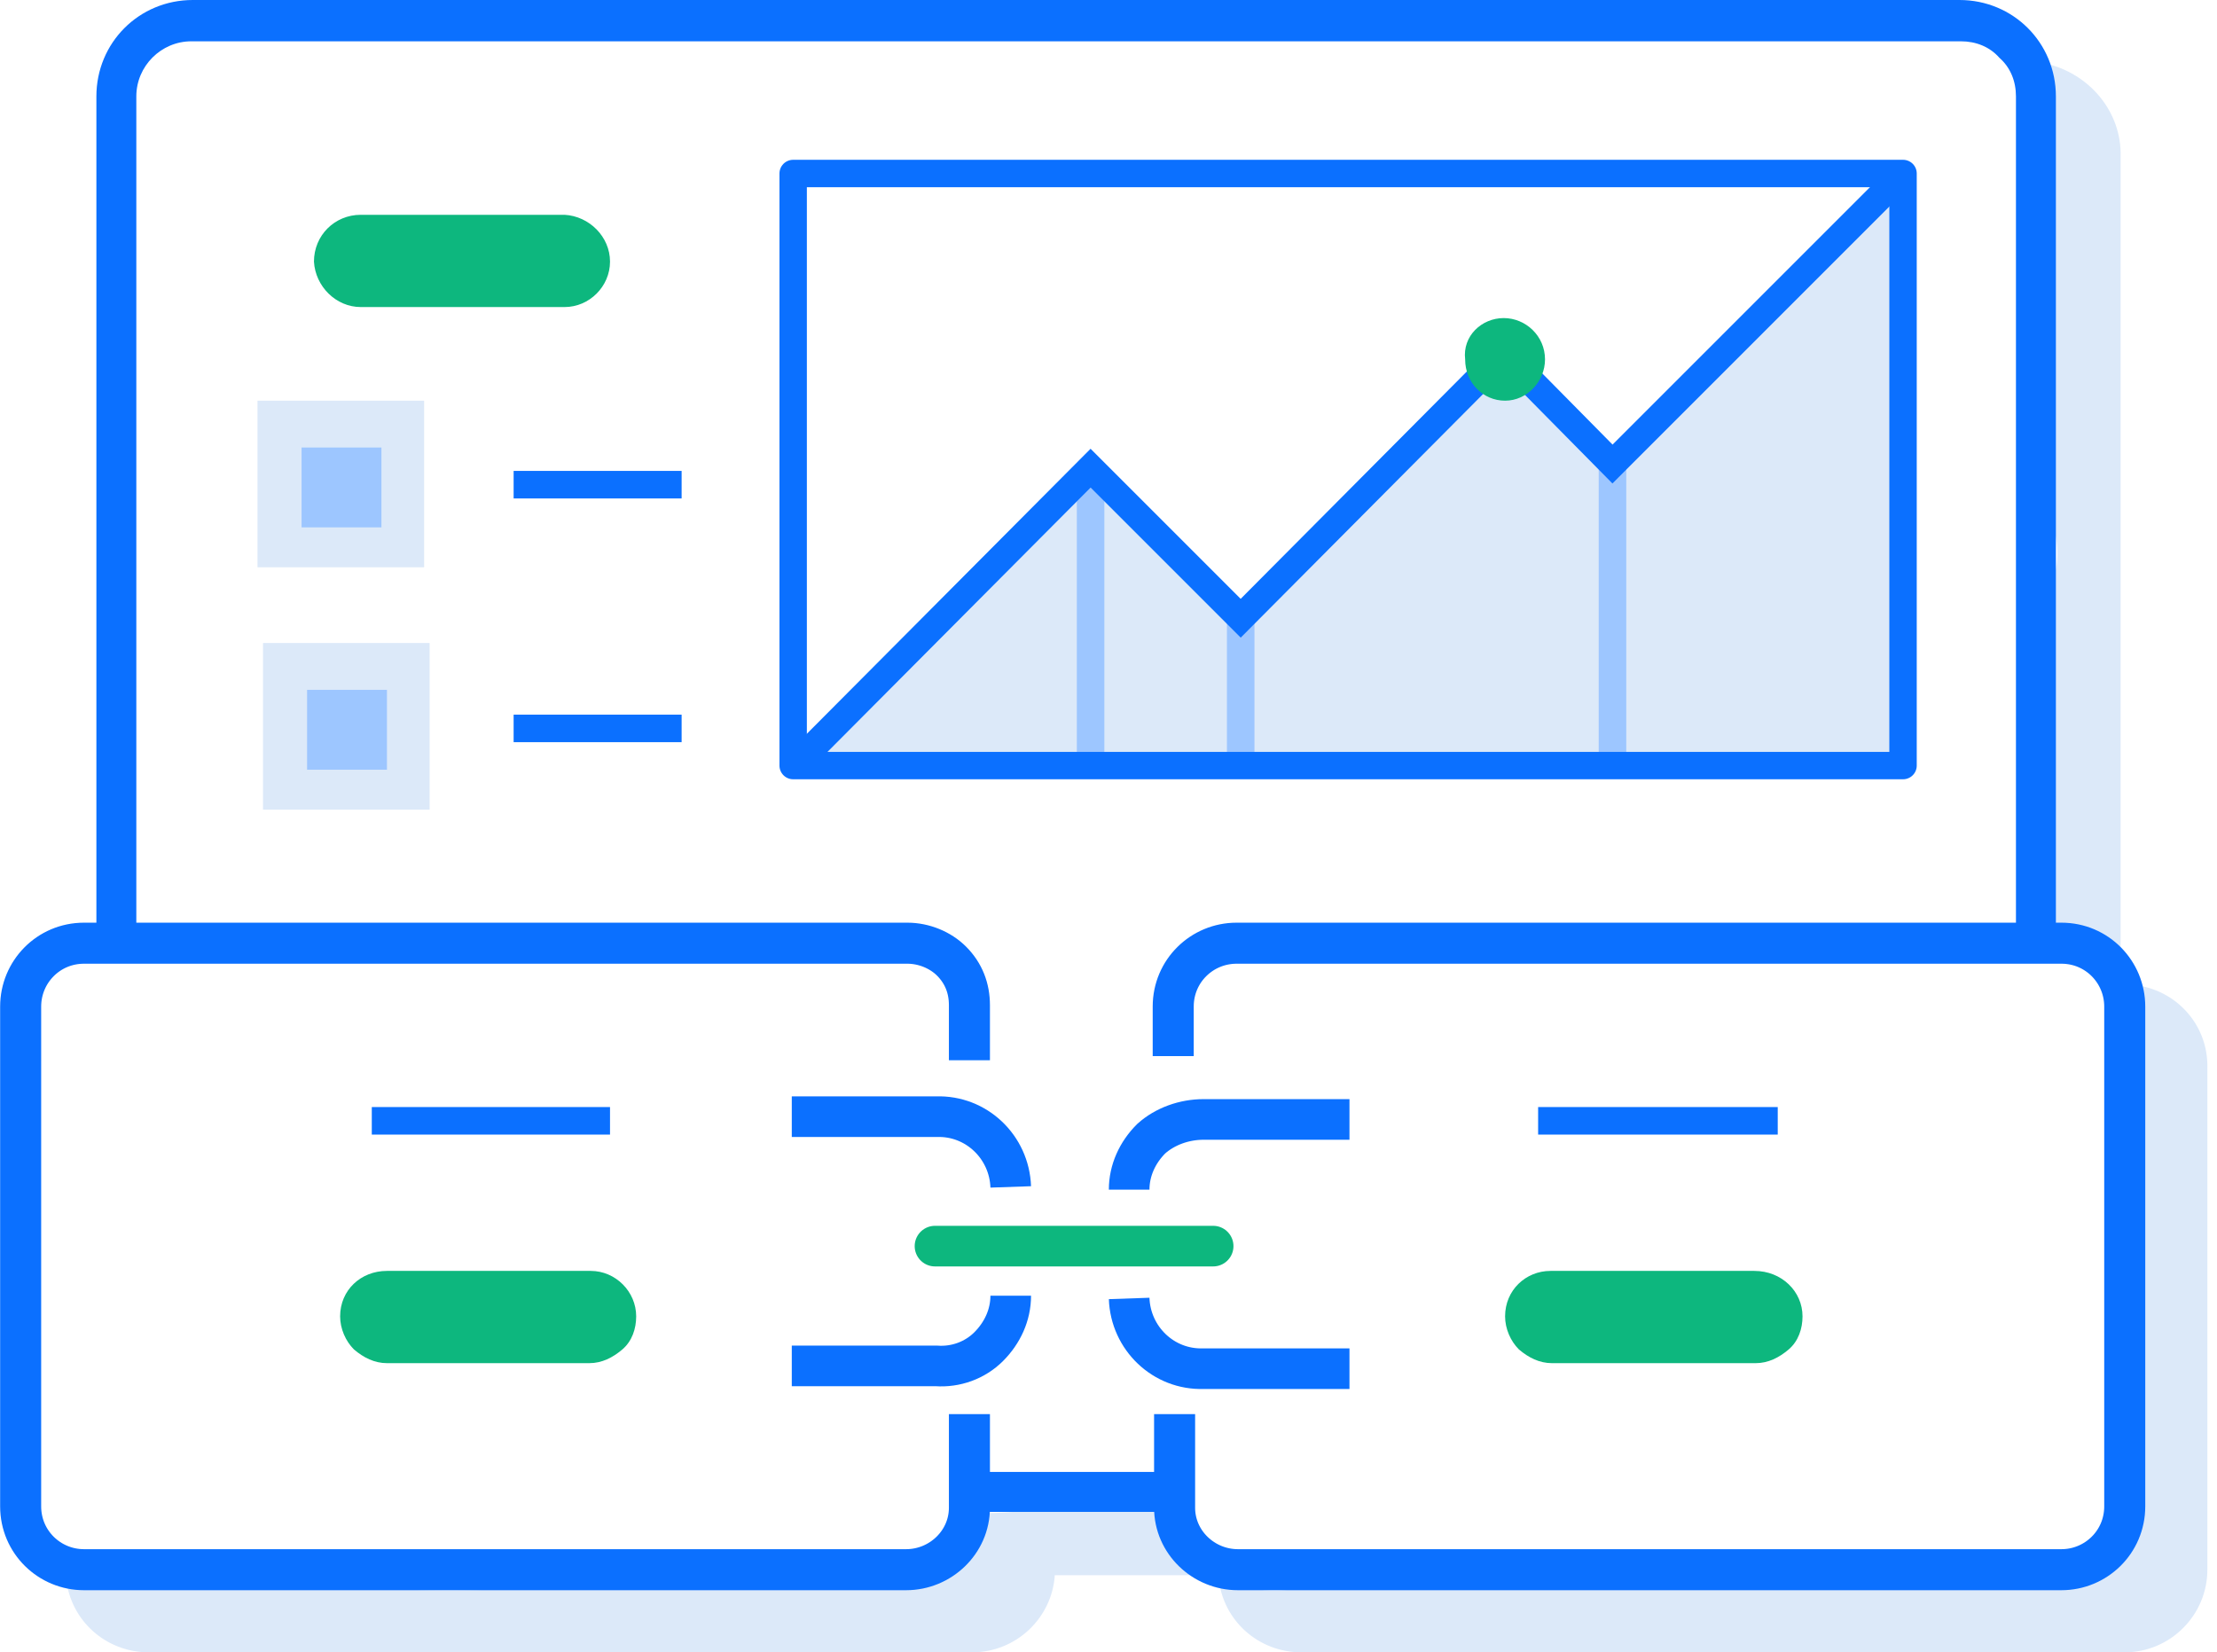
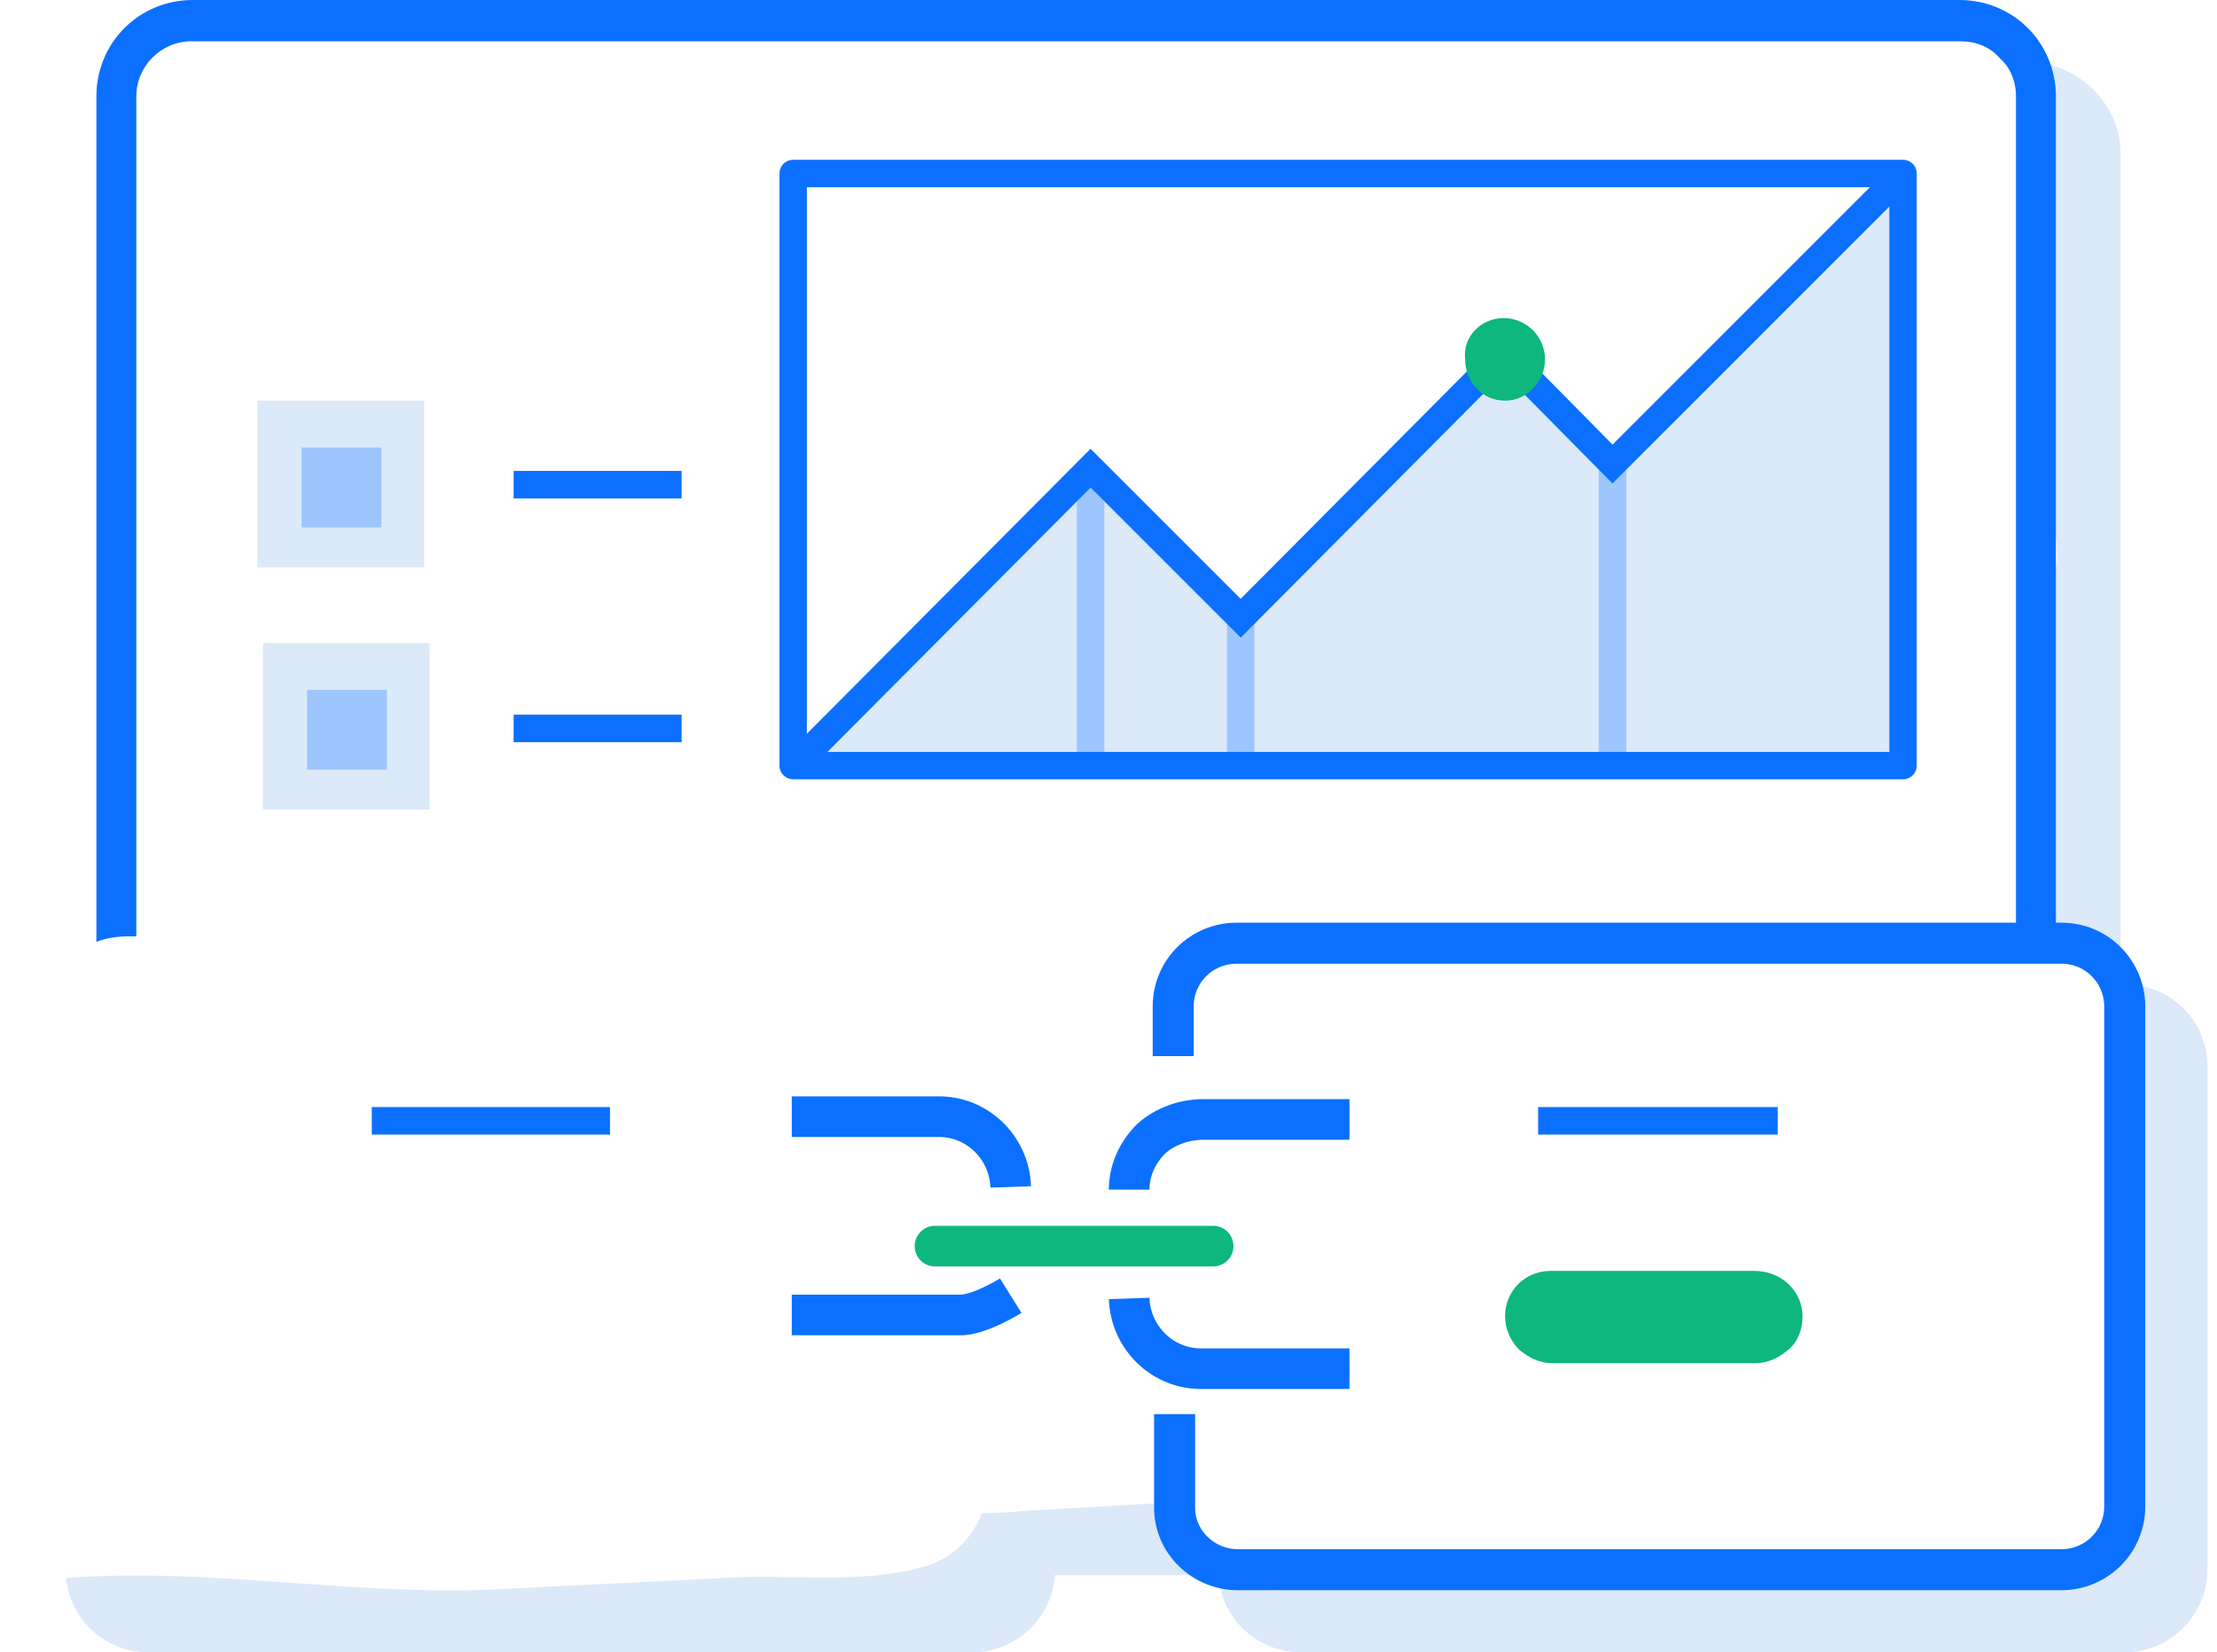
<svg xmlns="http://www.w3.org/2000/svg" version="1.1" id="Link_Audit__x26__Strategy" x="0px" y="0px" viewBox="0 0 161 120" style="enable-background:new 0 0 161 120;" xml:space="preserve">
  <style type="text/css">
	.st0{fill:#DCE9F9;}
	.st1{fill:#0B70FF;}
	.st2{fill:none;stroke:#0B70FF;stroke-width:2.98;}
	.st3{fill:#DCE9F9;stroke:#9DC6FF;stroke-width:2;}
	.st4{fill:none;stroke:#0B70FF;stroke-width:2;}
	.st5{fill:none;stroke:#0B70FF;stroke-width:1.99;stroke-linecap:round;stroke-linejoin:round;}
	.st6{fill:#9DC6FF;}
	.st7{fill:none;stroke:#0B70FF;stroke-width:1.99;}
	.st8{fill:#0DB77E;}
	.st9{fill:none;stroke:#0B70FF;stroke-width:2.95;}
	.st10{fill:none;stroke:#0DB77E;stroke-width:2.95;stroke-linecap:round;stroke-linejoin:round;}
</style>
  <title>Link Audit and Strategy</title>
  <desc>Created with Sketch.</desc>
  <g id="Page-1">
    <g id="Link-Audit-_x26_-Strategy" transform="translate(1, 0)">
      <path id="Path" class="st0" d="M147.5,4.6c0.2,1.4,0,2.8-0.6,4c-1.7,3.8,0.2,9.8,0.7,13.7c0.6,5.1,0.8,10.2,0.3,15.3    c0.5,1.3,0.7,2.8,0.3,4.1c-0.5,2-0.1,4.3-0.3,6.4c-0.2,2.3-0.6,4.6-0.7,6.9c-0.2,4.5,0.2,8.9,1.2,13.3c0,0,0,0,0,0.1    c1.8,0.1,3.5,1,4.6,2.4V11.4C153.1,8.1,150.7,5.3,147.5,4.6z" />
      <path id="Path_1_" class="st0" d="M153.5,71.5c0.5,1,0.8,2.2,0.7,3.4c-0.3,5.5-1.3,11-0.9,16.5c0.4,5.8,1.7,11,0.9,16.9    c-0.4,2.7-2.8,4.5-5.4,5.1c-1.4,0.6-3.1,0.7-4.6,0.1c-7.8,0.9-15.9,0.6-23.7,1c-4.9,0.2-9.9,0-14.8-0.6c-4.7-0.5-8.2,0.8-12.7,1.5    c-1.9,0.3-3.8,0-5.5-0.8c0.3,3.1,2.9,5.4,6,5.4h59.8c3.3,0,6-2.7,6-6V77.6C159.4,74.3,156.8,71.6,153.5,71.5z" />
      <path id="Path_2_" class="st0" d="M84.5,110.7c-0.1-0.5-0.2-1-0.2-1.6c-3.5,0.2-7,0.4-10.5,0.6c-1.2,0.1-2.3,0.2-3.5,0.2    c-0.7,1.9-2.3,3.4-4.3,3.9c-4.6,1.3-9.7,0.5-14.5,0.8c-5.3,0.3-10.6,0.5-15.9,0.8c-10.7,0.6-21.1-1.6-31.8-0.8    c0.3,3.1,2.9,5.4,6,5.4h59.8c3.2,0,5.8-2.5,6-5.6h11.6C85.9,113.5,84.9,112.2,84.5,110.7z" />
      <polygon id="Path_3_" class="st0" points="57.1,54.4 78.4,34.8 88.9,45.4 107.5,26.4 116.1,33.7 137.2,13.5 137.2,55.6 57.6,55.6       " />
-       <path id="Path_4_" class="st1" d="M84.1,106.9H70.8c0,1-0.2,2-0.6,2.9h14.4c-0.3-0.8-0.5-1.6-0.5-2.5    C84,107.2,84,107.1,84.1,106.9z" />
      <path id="Path_5_" class="st1" d="M145.4,7v62.2c1-0.2,2-0.2,2.9,0V7c0-3.9-3.1-7-7-7H13C9.1,0,6,3.1,6,7v61.4    C6.8,68.1,7.6,68,8.4,68c0.2,0,0.3,0,0.5,0V7c0-2.2,1.8-4,4-4h128.5c1.1,0,2.1,0.4,2.8,1.2C145,4.9,145.4,5.9,145.4,7z" />
-       <path id="Path_6_" class="st2" d="M69.4,102.7v6.8c0,2.5-2.1,4.5-4.6,4.5H5.1c-2.5,0-4.6-2-4.6-4.6V73.1c0-2.5,2-4.6,4.6-4.6h59.8    c1.2,0,2.4,0.5,3.2,1.3c0.9,0.9,1.3,2,1.3,3.2v4" />
      <path id="Path_7_" class="st3" d="M78.2,34v20.8" />
      <path id="Path_8_" class="st3" d="M89.1,44.9v10.9" />
      <path id="Path_9_" class="st3" d="M116.1,33.7v21.8" />
      <path id="Path_10_" class="st4" d="M43.3,81.4H26" />
      <path id="Path_11_" class="st4" d="M128.1,81.4h-17.4" />
      <path id="Path_12_" class="st4" d="M36.3,52.9h12.2" />
      <path id="Path_13_" class="st4" d="M36.3,35.2h12.2" />
      <path id="Path_14_" class="st2" d="M84.3,102.7v6.8c0,2.5,2.1,4.5,4.6,4.5h59.8c2.5,0,4.6-2,4.6-4.6V73.1c0-2.5-2-4.6-4.6-4.6    H88.8c-2.5,0-4.6,2-4.6,4.6v3.6" />
      <rect id="Rectangle" x="56.6" y="12.6" class="st5" width="80.6" height="43" />
      <rect id="Rectangle_1_" x="20.8" y="33.8" class="st6" width="5.9" height="5.9" />
      <rect id="Rectangle_2_" x="20.8" y="47.6" class="st6" width="5.9" height="5.9" />
      <polyline id="Path_15_" class="st7" points="137.2,12.6 116.1,33.7 108.2,25.7 89.1,44.9 78.2,34 56.6,55.7   " />
      <path id="Rectangle_3_" class="st8" d="M108.2,23.1L108.2,23.1c1.6,0,3,1.3,3,3l0,0c0,1.6-1.3,3-2.9,3l0,0c-1.6,0-2.9-1.3-2.9-3    l0,0C105.2,24.4,106.6,23.1,108.2,23.1z" />
-       <path id="Path_16_" class="st9" d="M72.4,94.1c0,1.4-0.6,2.7-1.6,3.7s-2.4,1.5-3.8,1.4H56.5" />
+       <path id="Path_16_" class="st9" d="M72.4,94.1s-2.4,1.5-3.8,1.4H56.5" />
      <path id="Path_17_" class="st9" d="M56.5,81.1H67c2.9-0.1,5.3,2.2,5.4,5.1" />
      <path id="Path_18_" class="st9" d="M81,94.3c0.1,2.9,2.5,5.2,5.4,5.1H97" />
      <path id="Path_19_" class="st9" d="M97,81.3H86.4c-1.4,0-2.8,0.5-3.8,1.4c-1,1-1.6,2.3-1.6,3.7" />
      <path id="Path_20_" class="st10" d="M66.9,90.5h20.2" />
      <rect id="Rectangle_4_" x="17.7" y="29.1" class="st0" width="12.1" height="12.1" />
      <rect id="Rectangle_5_" x="20.9" y="32.5" class="st6" width="5.8" height="5.8" />
      <rect id="Rectangle_6_" x="18.1" y="46.7" class="st0" width="12.1" height="12.1" />
      <rect id="Rectangle_7_" x="21.3" y="50.1" class="st6" width="5.8" height="5.8" />
      <path id="Path_21_" class="st8" d="M129.9,95.6c0,0.9-0.3,1.8-1,2.4s-1.5,1-2.4,1h-14.8c-0.9,0-1.7-0.4-2.4-1    c-0.6-0.6-1-1.5-1-2.4c0-1.9,1.5-3.3,3.3-3.3h14.8C128.4,92.3,129.9,93.8,129.9,95.6z" />
-       <path id="Path_22_" class="st8" d="M45.2,95.6c0,0.9-0.3,1.8-1,2.4s-1.5,1-2.4,1H27.1c-0.9,0-1.7-0.4-2.4-1c-0.6-0.6-1-1.5-1-2.4    c0-1.9,1.5-3.3,3.4-3.3h14.8C43.7,92.3,45.2,93.8,45.2,95.6z" />
-       <path id="Path_23_" class="st8" d="M43.3,19c0,1.8-1.5,3.3-3.3,3.3H25.2c-1.8,0-3.3-1.5-3.4-3.3c0-1.9,1.5-3.4,3.4-3.4H40    C41.8,15.7,43.3,17.2,43.3,19z" />
    </g>
  </g>
</svg>